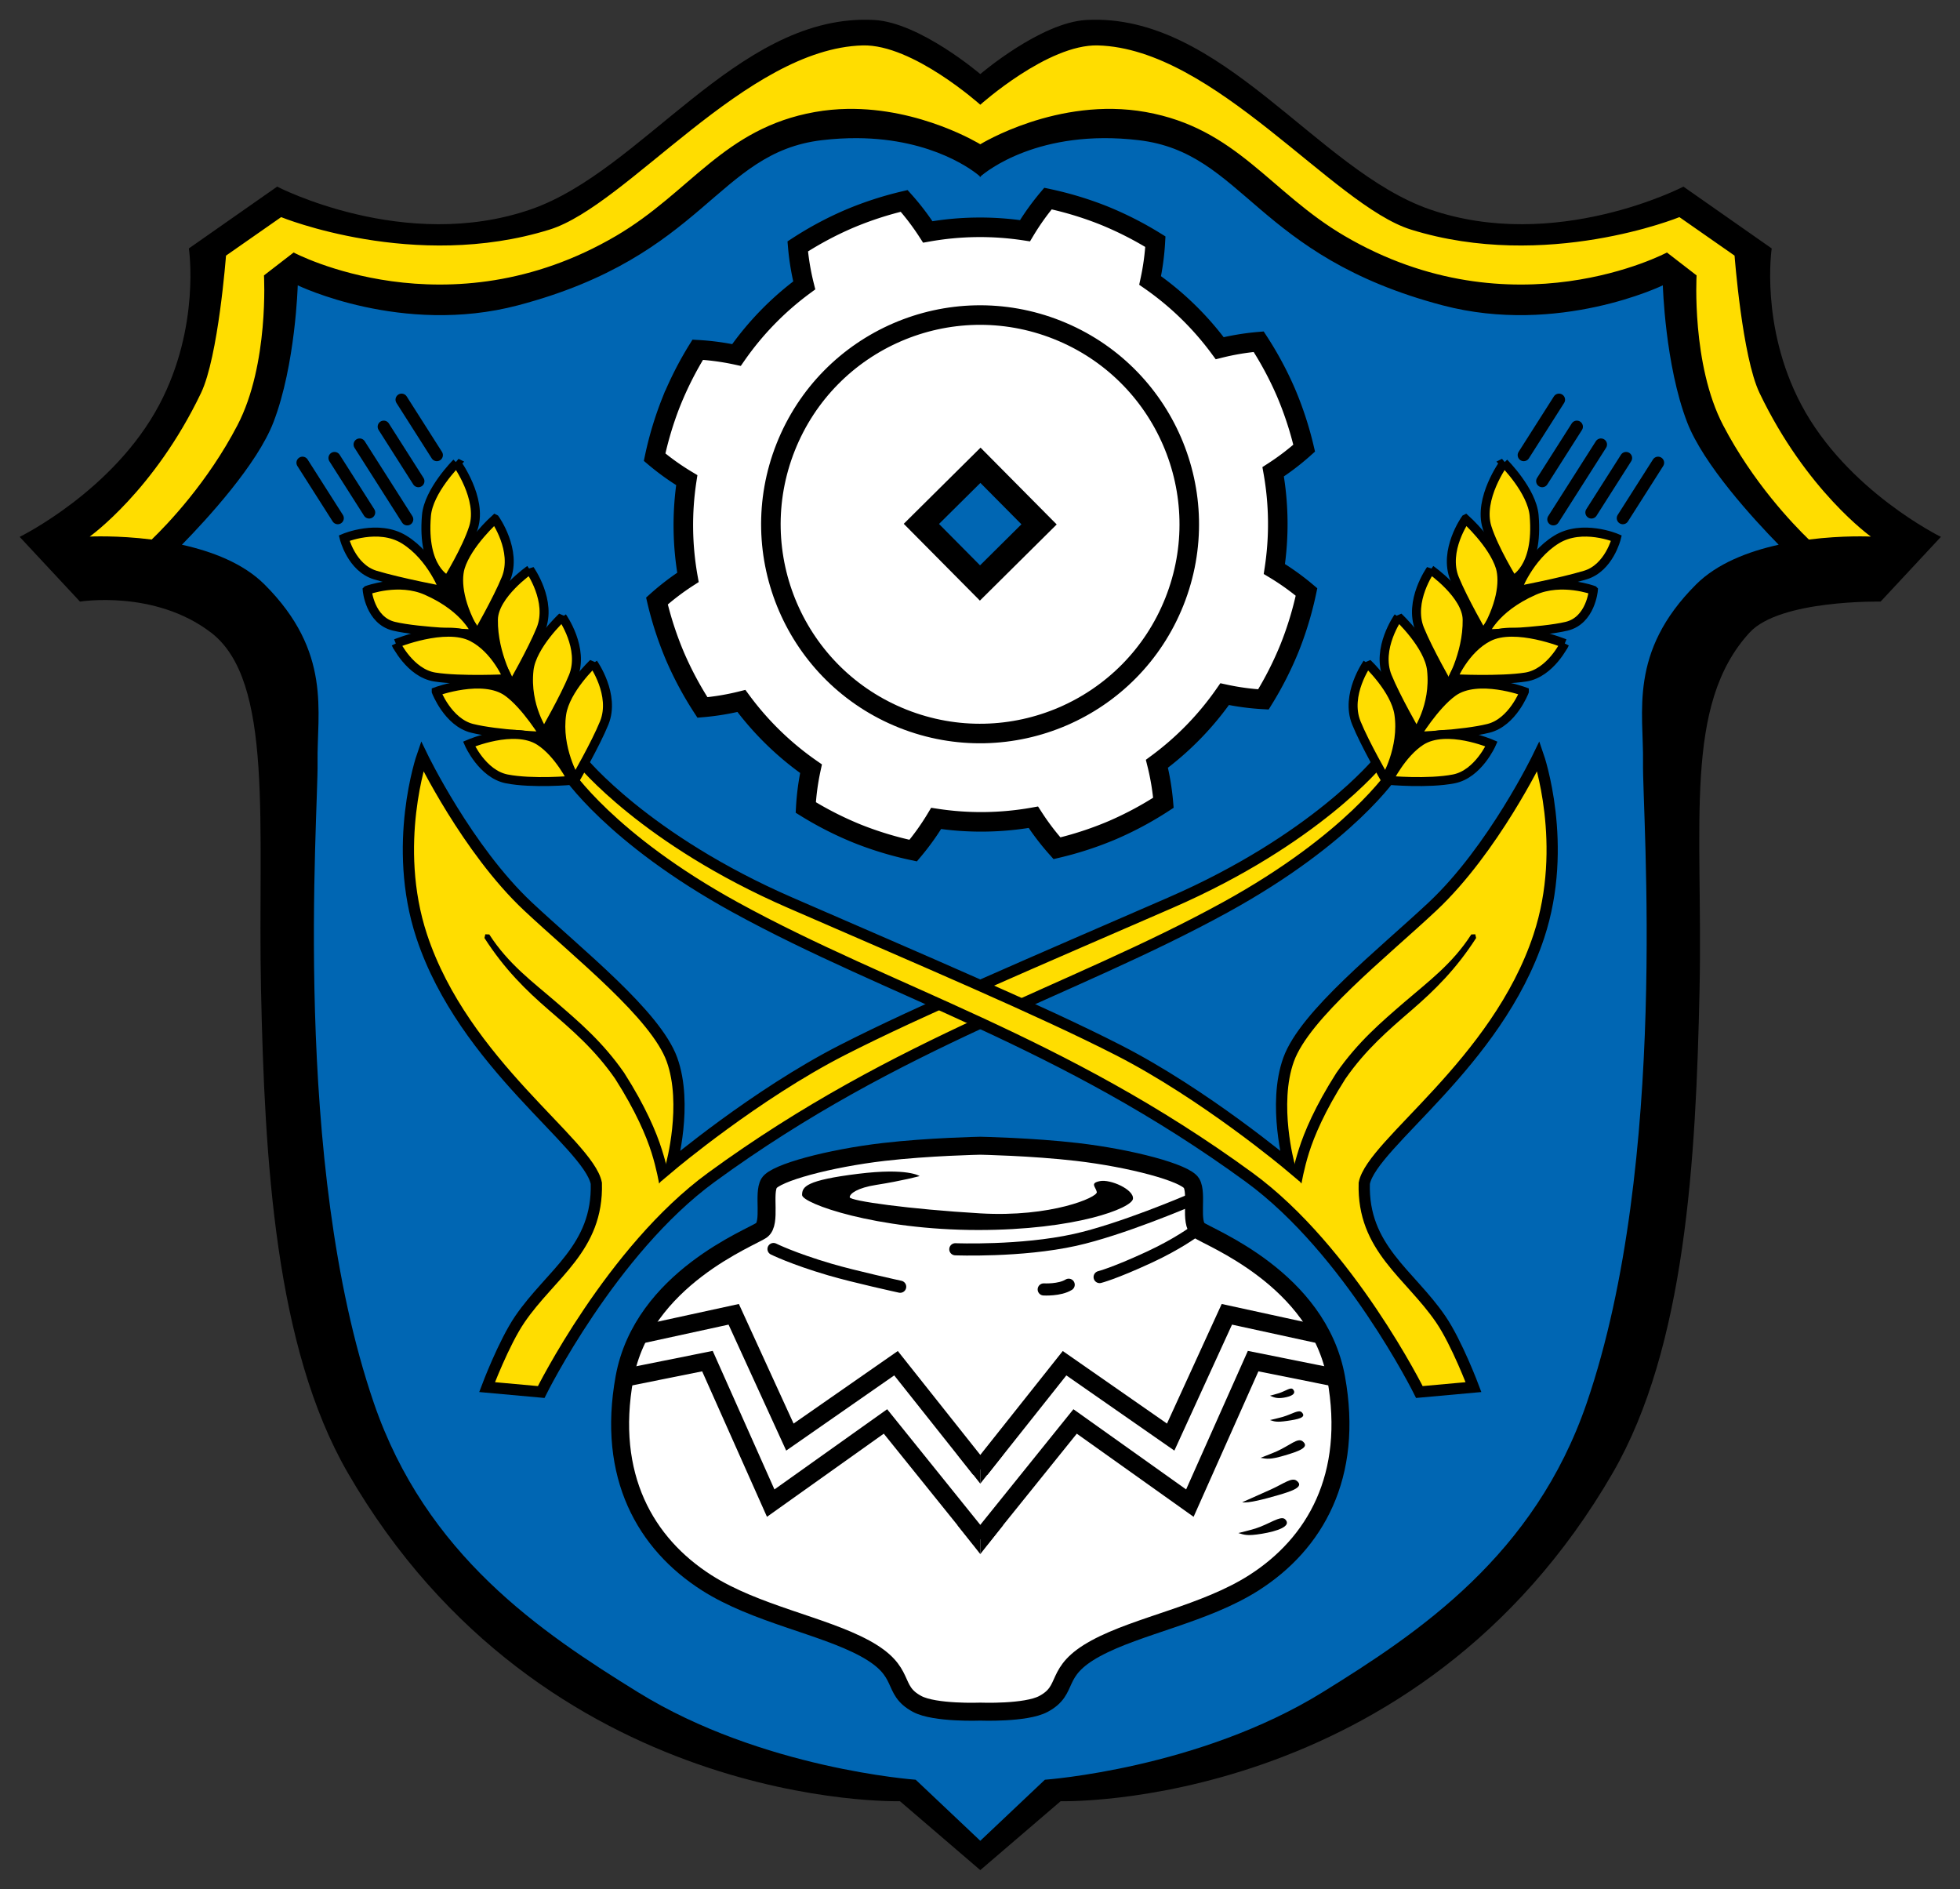
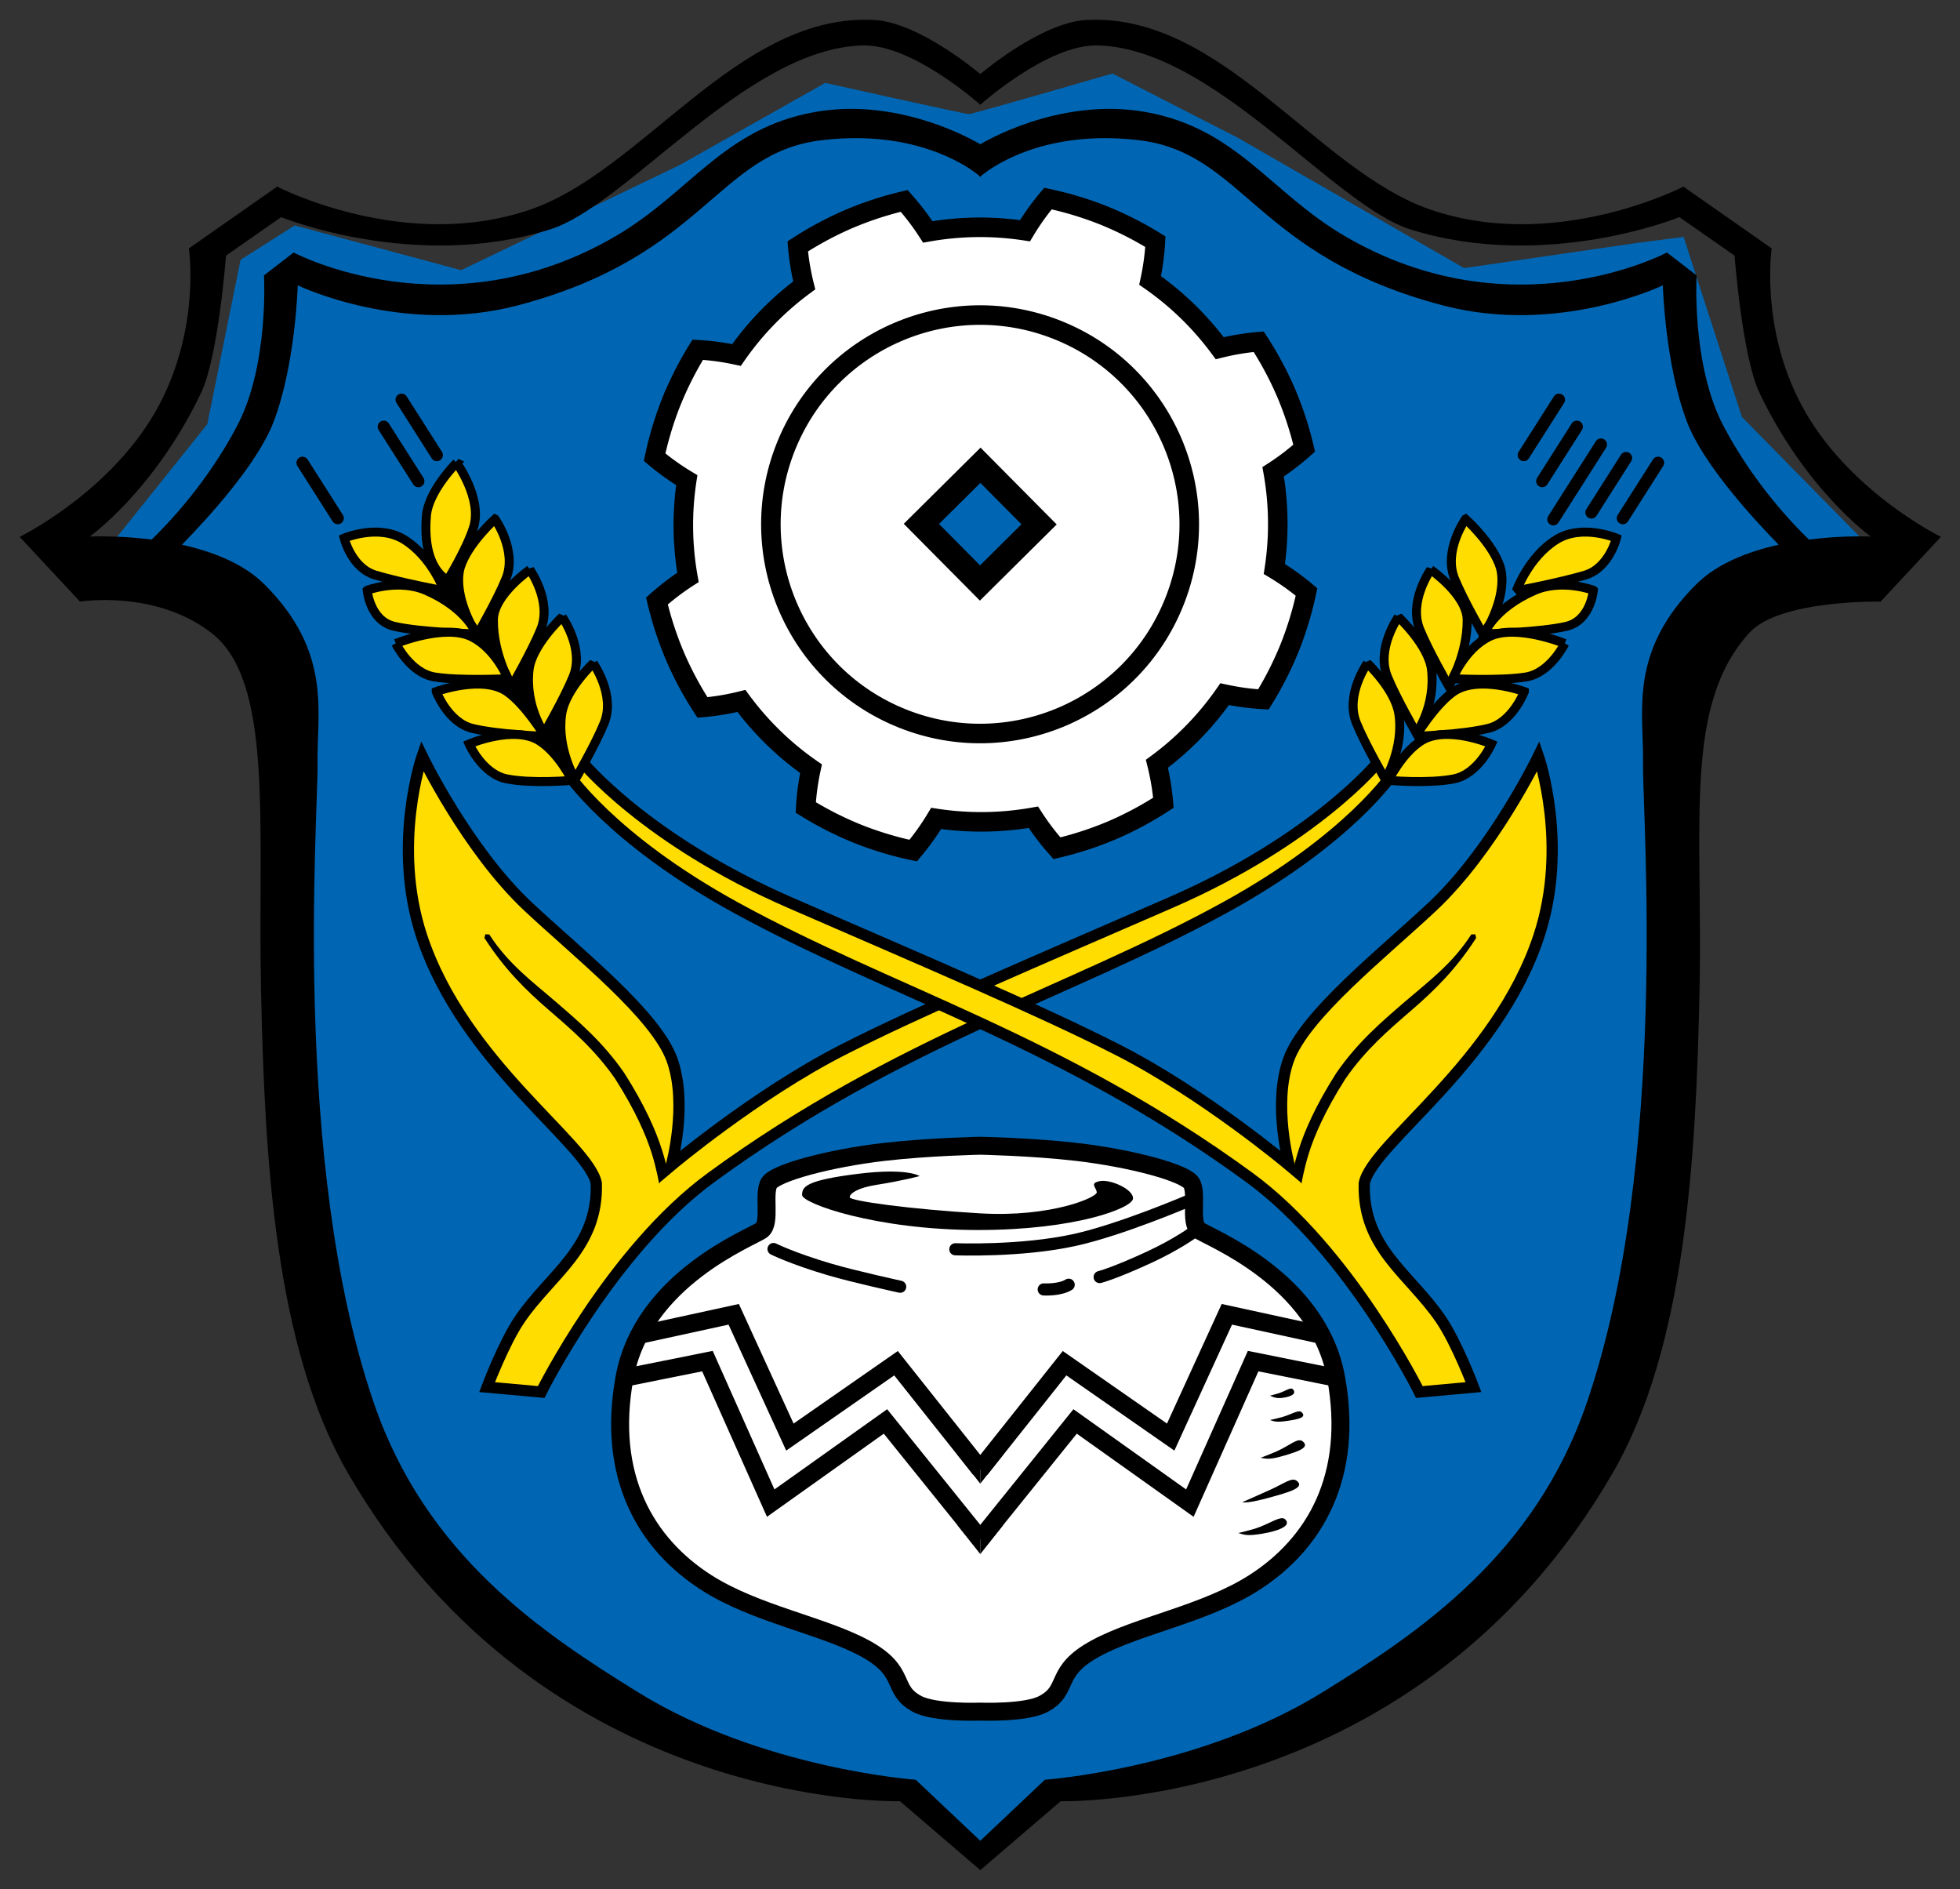
<svg xmlns="http://www.w3.org/2000/svg" height="481.844" viewBox="0 0 468.75 451.729" width="500">
  <rect x="0" y="0" width="468.75" height="451.729" fill="#333333" stroke="none" />
  <g transform="matrix(1.074 0 0 1.074 -56.174 -117.391)">
    <g fill-rule="evenodd">
      <path d="m270.825 522.99-16.217-14.364-27.337-3.012-36.604-16.68-47.493-41.701-22.241-50.968-3.243-63.478-.463-60.698-10.657-28.496-28.727-9.267.405-5.328 20.213-25.252 7.414-36.604 12.047-7.645 37.068 9.962 48.651-23.399 32.434-18.302s31.044 6.95 31.971 6.95 31.971-9.035 31.971-9.035l28.032 14.364 50.273 28.959 38.226-5.56 10.657-1.39 12.974 40.079 28.032 28.496-18.765 7.182-17.607 16.449-7.182 29.422-2.085 98.924-12.742 50.968-14.364 18.997-21.777 23.862-25.484 13.9-29.422 13.205-22.472 3.938-9.73 1.158z" fill="#0066b3" />
-       <path d="m64.872 229.999 23.262-23.59 8.191-22.607 1.966-18.348 17.037-10.812s32.108 7.208 35.712 6.88c2.02-.184 12.378-.891 22.593-4.302 8.008-2.674 15.929-7.642 19.672-11.097 8.518-7.863 35.057-26.538 35.057-26.538l19.658-2.621 10.484 2.949 12.122 8.846 24.9-12.122 24.573 7.536 27.521 20.641 27.194 16.382 24.573-.328 27.521-5.897 16.054 11.14 4.587 29.815 12.45 19.33 16.054 14.416-11.14 7.863-11.467-.655-9.501-16.054-14.416-24.573-3.276-24.245-1.311-1.966-31.453 6.553-28.177-4.259-20.641-10.484-18.348-14.744-15.071-9.174-25.555.655-14.744 5.242-19.658-6.88-21.624 1.311-21.952 13.761-24.573 16.709-26.538 6.225-27.521-.983-11.14-4.259-3.276 2.949-1.638 17.037-11.795 27.849-14.416 16.382z" fill="#fd0" />
      <path d="m245.559 113.699c-29.375-.483-50.274 33.632-75.047 42.215-28.048 9.717-56.494-5.061-56.494-5.061l-19.658 13.76s2.619 17.344-6.553 34.73c-10.147 19.234-31.125 29.486-31.125 29.486l13.432 14.416s16.59-2.716 29.16 6.881c14.096 10.762 10.386 42.766 11.15 79.307.8 38.248 3.146 79.799 19.32 107.771 43.584 75.375 122.959 73.119 122.959 73.119l17.891 15.342 17.891-15.342s79.375 2.256 122.959-73.119c16.174-27.972 18.52-69.523 19.32-107.771.764-36.541-3.691-63.158 11.15-79.307 6.758-7.353 29.16-6.881 29.16-6.881l13.432-14.416s-20.978-10.253-31.125-29.486c-9.172-17.386-6.553-34.73-6.553-34.73l-19.658-13.76s-28.446 14.778-56.494 5.061c-25.166-8.719-46.334-43.786-76.451-42.164-10.189.549-23.631 12.047-23.631 12.047 0 0-13.441-11.498-23.631-12.047-.471-.025-.938-.043-1.404-.051zm-1.145 5.717c11.138-.298 26.18 13.205 26.18 13.205s15.042-13.503 26.18-13.205c25.947.695 52.403 35.618 69.732 41.006 30.084 9.353 59.771-2.779 59.771-2.779l12.279 8.572s1.699 22.514 5.561 30.58c10.425 21.777 24.789 31.971 24.789 31.971 0 0-6.113-.31-13.803.66-3.566-3.448-12.456-12.718-19.096-25.449-7.061-13.539-5.908-33.359-5.908-33.359l-6.602-5.098s-34.287 18.302-71.818-3.707c-16.54-9.699-23.961-23.954-44.25-27.568-19.562-3.485-36.836 7.182-36.836 7.182s-13.226-8.168-29.637-7.875c-2.344.042-4.754.258-7.199.693-20.289 3.614-27.71 17.869-44.25 27.568-37.531 22.009-71.818 3.707-71.818 3.707l-6.602 5.098s1.152 19.821-5.908 33.359c-6.64 12.731-15.53 22.001-19.096 25.449-7.689-.97-13.803-.66-13.803-.66 0 0 14.364-10.193 24.789-31.971 3.861-8.066 5.561-30.58 5.561-30.58l12.279-8.572s29.687 12.133 59.771 2.779c17.33-5.388 43.785-40.311 69.732-41.006zm-1.275 20.645c17.174.092 26.336 7.601 27.344 8.473l-.004.189s.099-.082.115-.096c.016.014.115.096.115.096l-.004-.189c1.151-.996 12.953-10.662 35.193-8.018 23.426 2.785 25.903 25.78 67.68 36.775 25.796 6.789 49.006-4.463 49.006-4.463 0 0.0.492 17.691 5.406 30.469 3.62 9.411 14.751 21.527 20.387 27.285-6.726 1.49-13.672 4.131-18.393 8.842-15.101 15.069-11.638 28.462-11.814 39.615-.184 11.627 5.887 88.909-12.527 142.607-11.631 33.918-37.237 51.06-58.836 64.418-27.588 17.061-61.83 19.477-61.83 19.477l-14.383 13.596-14.383-13.596s-34.242-2.415-61.83-19.477c-21.599-13.358-47.205-30.5-58.836-64.418-18.415-53.698-12.344-130.981-12.527-142.607-.176-11.153 3.286-24.546-11.814-39.615-4.721-4.711-11.668-7.352-18.395-8.842 5.637-5.758 16.769-17.874 20.389-27.285 4.915-12.778 5.406-30.469 5.406-30.469 0 0 23.208 11.252 49.004 4.463 41.776-10.995 44.256-33.99 67.682-36.775 2.78-.33 5.396-.468 7.85-.455z" />
    </g>
    <g transform="translate(.059 214.907)">
      <path d="m201.743-16.179a76.22 76.22 0 0 0 -3.732 12.361 55.254 55.254 0 0 0 7.16 5.116 66.248 66.248 0 0 0 .265 21.644 55.254 55.254 0 0 0 -6.903 5.26 76.22 76.22 0 0 0 4.027 12.321 76.22 76.22 0 0 0 6.102 11.379 55.254 55.254 0 0 0 8.677-1.446 66.248 66.248 0 0 0 15.501 15.085 55.254 55.254 0 0 0 -1.169 8.632 76.22 76.22 0 0 0 11.559 5.866 76.22 76.22 0 0 0 12.361 3.732 55.254 55.254 0 0 0 5.116-7.16 66.248 66.248 0 0 0 21.644-.265 55.254 55.254 0 0 0 5.258 6.903 76.22 76.22 0 0 0 12.323-4.024 76.22 76.22 0 0 0 11.379-6.102 55.254 55.254 0 0 0 -1.446-8.679 66.248 66.248 0 0 0 15.085-15.501 55.254 55.254 0 0 0 8.632 1.169 76.22 76.22 0 0 0 5.866-11.559 76.22 76.22 0 0 0 3.732-12.361 55.254 55.254 0 0 0 -7.16-5.116 66.248 66.248 0 0 0 -.267-21.643 55.254 55.254 0 0 0 6.905-5.259 76.22 76.22 0 0 0 -4.025-12.321 76.22 76.22 0 0 0 -6.101-11.38 55.254 55.254 0 0 0 -8.681 1.447 66.248 66.248 0 0 0 -15.498-15.086 55.254 55.254 0 0 0 1.169-8.632 76.22 76.22 0 0 0 -11.559-5.866 76.22 76.22 0 0 0 -12.361-3.732 55.254 55.254 0 0 0 -5.113 7.159 66.248 66.248 0 0 0 -21.645.268 55.254 55.254 0 0 0 -5.259-6.905 76.22 76.22 0 0 0 -12.321 4.027 76.22 76.22 0 0 0 -11.38 6.101 55.254 55.254 0 0 0 1.447 8.68 66.248 66.248 0 0 0 -15.086 15.498 55.254 55.254 0 0 0 -8.632-1.169 76.22 76.22 0 0 0 -5.866 11.559z" fill="#fff" stroke="#000" stroke-width="4.353" />
      <circle cx="89.548" cy="255.592" fill="none" r="46.59" stroke="#000" stroke-width="4.353" transform="matrix(.369 -.929 .929 .369 0 0)" />
      <path d="m-116.758 239.337h17.287v17.287h-17.287z" fill="#1d51de" transform="matrix(-.679 -.734 .734 -.679 14.586 99.538)" />
      <path d="m-253.318-126.678h18.534v18.534h-18.534z" fill="#0066b3" stroke="#000" stroke-width="5.553" transform="matrix(-.71 .704 -.704 -.71 14.586 99.538)" />
    </g>
    <g transform="matrix(.844 .537 -.537 .844 -777.274 -448.496)">
      <path d="m1348.908 3.543s-2.55 22.204-22.245 51.383c-18.067 26.767-34.197 50.199-44.011 66.887-10.982 18.672-18.343 42.079-18.343 42.079s-4.109-13.447-12.522-19.947c-8.413-6.501-30.357-8.72-45.337-11.549-18.222-3.442-37.821-15.573-37.821-15.573s4.833 20.317 21.421 33.862c23.176 18.925 56.06 18.982 62.314 25.533 8.098 11.958 2.285 22.401 1.879 34.651-.211 6.368 1.956 16.674 1.956 16.674l10.749-5.544s-3.75-34.989 6.316-60.658c18.945-48.308 45.249-77.448 64.281-112.152 15.285-27.873 15.477-45.364 15.477-45.364z" fill="#fd0" fill-rule="evenodd" stroke="#000" stroke-width="2.5" />
      <path d="m1202.532 142.281-.765.442.275.8c7.468 3.45 13.999 4.85 20.708 5.835 6.702.984 13.315 1.9 20.671 4.987 7.773 3.627 12.691 7.04 15.645 9.518 2.957 2.481 5.112 4.9 5.112 4.9l.439-2.996s-.878-1.118-4.009-3.744c-3.131-2.626-8.234-6.153-16.191-9.864l-.022-.01-.02-.008c-7.683-3.229-14.581-4.175-21.276-5.157-6.695-.983-13.433-1.407-20.567-4.703z" fill-rule="evenodd" />
      <g fill="none" stroke="#000" stroke-linecap="round" stroke-width="2.7" transform="translate(219.162 26.874)">
        <path d="m1133.616-109.43v19.74" />
        <g>
          <path d="m1126.96-109.896v14.366" />
          <path d="m1120.381-112.833v14.621" />
        </g>
        <g transform="matrix(-1 0 0 1 2266.904 0)">
          <path d="m1126.96-109.896v14.366" />
          <path d="m1120.381-112.833v14.621" />
        </g>
      </g>
      <g fill-rule="evenodd">
-         <path d="m1344.752-57.019-1.338 53.538 7.551 7.164 8.785-6.76 1.558-45.006-3.475-6.139-8.34.695z" />
        <g fill="#fd0" stroke="#000" stroke-miterlimit="2" stroke-width="2" transform="matrix(.755 -.656 .656 .755 469.247 765.004)">
          <path d="m1181.027-38.359s-5.962 6.188-4.385 12.749c1.195 4.972 4.521 13.491 4.521 13.491s5.185-6.214 6.243-14.059c.74-5.482-6.379-12.18-6.379-12.18z" />
-           <path d="m1200.68-59.454s-6.917 7.016-5.856 13.679c.804 5.05 3.955 12.41 3.955 12.41s6.029-1.437 6.796-13.502c.351-5.521-4.896-12.587-4.896-12.587z" />
          <path d="m1190.365-48.352s-5.962 6.188-4.385 12.749c1.195 4.972 4.521 13.409 4.521 13.409 4.781-5.704 6.382-10.994 5.916-14.387-.832-5.469-6.051-11.771-6.051-11.771z" />
          <path d="m1163.99-19.848s-5.962 6.188-4.385 12.749c1.195 4.972 4.521 13.409 4.521 13.409s5.134-6.234 5.136-13.96c0-5.532-5.272-12.198-5.272-12.198z" />
          <path d="m1172.345-29.022s-5.962 6.188-4.385 12.749c1.195 4.972 4.521 13.409 4.521 13.409s5.103-5.19 5.424-13.404c.216-5.528-5.56-12.754-5.56-12.754z" />
          <path d="m1216.151-28.472s-6.552-3.65-13.061-1.87c-9.642 2.638-12.396 7.884-12.396 7.884s12.587 1.532 18.379 1.03c5.511-.478 7.078-7.044 7.078-7.044z" />
          <path d="m1222.94-39.18s-7.03-4.314-13.236-1.665c-6.728 2.873-10.517 9.972-10.517 9.972s9.944-.365 15.697-1.204c5.474-.798 8.056-7.103 8.056-7.103z" />
          <path d="m1208.094-17.691s-10.183-6.097-16.578-3.945c-5.72 1.925-9.265 7.99-9.265 7.99s10.371 2.101 16.185 2.044c5.532-.054 9.658-6.09 9.658-6.09z" />
          <path d="m1197.616-8.447s-9.708-5.326-15.715-2.253c-4.552 2.328-9.68 8.525-9.68 8.525s10.515 1.194 16.301.633c5.506-.534 9.094-6.904 9.094-6.904z" />
          <path d="m1188.656 2.007s-9.271-5.755-15.426-2.99c-4.664 2.095-8.444 7.595-8.444 7.595s8.631 2.099 14.439 1.831c5.526-.255 9.431-6.436 9.431-6.436z" />
        </g>
      </g>
    </g>
    <g transform="matrix(-.844 .537 .537 .844 1318.462 -448.496)">
      <path d="m1348.908 3.543s-2.55 22.204-22.245 51.383c-18.067 26.767-34.197 50.199-44.011 66.887-10.982 18.672-18.343 42.079-18.343 42.079s-4.109-13.447-12.522-19.947c-8.413-6.501-30.357-8.72-45.337-11.549-18.222-3.442-37.821-15.573-37.821-15.573s4.833 20.317 21.421 33.862c23.176 18.925 56.06 18.982 62.314 25.533 8.098 11.958 2.285 22.401 1.879 34.651-.211 6.368 1.956 16.674 1.956 16.674l10.749-5.544s-3.75-34.989 6.316-60.658c18.945-48.308 45.249-77.448 64.281-112.152 15.285-27.873 15.477-45.364 15.477-45.364z" fill="#fd0" fill-rule="evenodd" stroke="#000" stroke-width="2.5" />
      <path d="m1202.532 142.281-.765.442.275.8c7.468 3.45 13.999 4.85 20.708 5.835 6.702.984 13.315 1.9 20.671 4.987 7.773 3.627 12.691 7.04 15.645 9.518 2.957 2.481 5.112 4.9 5.112 4.9l.439-2.996s-.878-1.118-4.009-3.744c-3.131-2.626-8.234-6.153-16.191-9.864l-.022-.01-.02-.008c-7.683-3.229-14.581-4.175-21.276-5.157-6.695-.983-13.433-1.407-20.567-4.703z" fill-rule="evenodd" />
      <g fill="none" stroke="#000" stroke-linecap="round" stroke-width="2.7" transform="translate(219.162 26.874)">
-         <path d="m1133.616-109.43v19.74" />
        <g>
          <path d="m1126.96-109.896v14.366" />
          <path d="m1120.381-112.833v14.621" />
        </g>
        <g transform="matrix(-1 0 0 1 2266.904 0)">
-           <path d="m1126.96-109.896v14.366" />
          <path d="m1120.381-112.833v14.621" />
        </g>
      </g>
      <g fill-rule="evenodd">
        <path d="m1344.752-57.019-1.338 53.538 7.551 7.164 8.785-6.76 1.558-45.006-3.475-6.139-8.34.695z" />
        <g fill="#fd0" stroke="#000" stroke-miterlimit="2" stroke-width="2" transform="matrix(.755 -.656 .656 .755 469.247 765.004)">
          <path d="m1181.027-38.359s-5.962 6.188-4.385 12.749c1.195 4.972 4.521 13.491 4.521 13.491s5.185-6.214 6.243-14.059c.74-5.482-6.379-12.18-6.379-12.18z" />
          <path d="m1200.68-59.454s-6.917 7.016-5.856 13.679c.804 5.05 3.955 12.41 3.955 12.41s6.029-1.437 6.796-13.502c.351-5.521-4.896-12.587-4.896-12.587z" />
          <path d="m1190.365-48.352s-5.962 6.188-4.385 12.749c1.195 4.972 4.521 13.409 4.521 13.409 4.781-5.704 6.382-10.994 5.916-14.387-.832-5.469-6.051-11.771-6.051-11.771z" />
          <path d="m1163.99-19.848s-5.962 6.188-4.385 12.749c1.195 4.972 4.521 13.409 4.521 13.409s5.134-6.234 5.136-13.96c0-5.532-5.272-12.198-5.272-12.198z" />
          <path d="m1172.345-29.022s-5.962 6.188-4.385 12.749c1.195 4.972 4.521 13.409 4.521 13.409s5.103-5.19 5.424-13.404c.216-5.528-5.56-12.754-5.56-12.754z" />
          <path d="m1216.151-28.472s-6.552-3.65-13.061-1.87c-9.642 2.638-12.396 7.884-12.396 7.884s12.587 1.532 18.379 1.03c5.511-.478 7.078-7.044 7.078-7.044z" />
          <path d="m1222.94-39.18s-7.03-4.314-13.236-1.665c-6.728 2.873-10.517 9.972-10.517 9.972s9.944-.365 15.697-1.204c5.474-.798 8.056-7.103 8.056-7.103z" />
          <path d="m1208.094-17.691s-10.183-6.097-16.578-3.945c-5.72 1.925-9.265 7.99-9.265 7.99s10.371 2.101 16.185 2.044c5.532-.054 9.658-6.09 9.658-6.09z" />
          <path d="m1197.616-8.447s-9.708-5.326-15.715-2.253c-4.552 2.328-9.68 8.525-9.68 8.525s10.515 1.194 16.301.633c5.506-.534 9.094-6.904 9.094-6.904z" />
          <path d="m1188.656 2.007s-9.271-5.755-15.426-2.99c-4.664 2.095-8.444 7.595-8.444 7.595s8.631 2.099 14.439 1.831c5.526-.255 9.431-6.436 9.431-6.436z" />
        </g>
      </g>
    </g>
    <g transform="translate(-464.272 14.919)">
      <path d="m734.865 349.467s-11.554.226-21.545 1.391c-12.024 1.402-24.094 4.634-25.484 6.951-1.39 2.317.464 8.802-1.621 10.424-2.085 1.622-26.563 10.765-30.582 32.898-3.981 21.923 4.703 36.958 18.303 45.639 10.889 6.95 25.805 9.482 35.215 14.596 9.651 5.244 5.6 9.157 11.668 12.389 3.933 2.095 14.047 1.703 14.047 1.703s10.114.392 14.047-1.703c6.068-3.232 2.019-7.145 11.67-12.389 9.41-5.113 24.324-7.646 35.213-14.596 13.6-8.681 22.284-23.716 18.303-45.639-4.019-22.134-28.495-31.277-30.58-32.898-2.085-1.622-.233-8.107-1.623-10.424-1.39-2.317-13.461-5.549-25.484-6.951-9.991-1.165-21.545-1.391-21.545-1.391z" fill="#fff" fill-rule="evenodd" />
      <path d="m734.865 349.467s-11.554.226-21.545 1.391c-12.024 1.402-24.094 4.634-25.484 6.951-1.39 2.317.464 8.802-1.621 10.424-2.085 1.622-26.563 10.765-30.582 32.898-3.981 21.923 4.703 36.958 18.303 45.639 10.889 6.95 25.805 9.482 35.215 14.596 9.651 5.244 5.6 9.157 11.668 12.389 3.933 2.095 14.047 1.703 14.047 1.703s10.114.392 14.047-1.703c6.068-3.232 2.019-7.145 11.67-12.389 9.41-5.113 24.324-7.646 35.213-14.596 13.6-8.681 22.284-23.716 18.303-45.639-4.019-22.134-28.495-31.277-30.58-32.898-2.085-1.622-.233-8.107-1.623-10.424-1.39-2.317-13.461-5.549-25.484-6.951-9.991-1.165-21.545-1.391-21.545-1.391z" fill="none" stroke="#000" stroke-width="4" />
      <g fill="none" stroke="#000" stroke-width="4">
        <g>
          <path d="m658.904 391.586 21.055-4.587 12.51 27.337 23.631-16.449 18.765 23.631" />
          <path d="m655.633 401.131 18.475-3.71 14.088 31.617 25.555-18.184 21.114 26.211" />
        </g>
        <g transform="matrix(-1 0 0 1 1469.73 0)">
          <path d="m658.904 391.586 21.055-4.587 12.51 27.337 23.631-16.449 18.765 23.631" />
          <path d="m655.633 401.131 18.475-3.71 14.088 31.617 25.555-18.184 21.114 26.211" />
        </g>
      </g>
      <g fill-rule="evenodd">
        <path d="m805.321 424.056c-1.073-.832-2.838.622-5.726 1.933-1.093.496-6.412 2.863-6.412 2.863 1.403.238 4.966-.705 8.027-1.595 3.21-.933 5.852-1.852 4.11-3.202z" />
        <path d="m806.623 415.261c-1.073-.832-2.797.909-5.685 2.22-1.093.496-3.668 1.471-3.668 1.471 1.403.238 2.058.442 5.243-.489 3.209-.938 5.852-1.852 4.11-3.202z" />
        <path d="m802.759 432.641c-.964-.956-3.583 1.095-6.609 2.046-1.145.36-3.819 1.015-3.819 1.015 1.363.407 1.989.688 5.263.151 3.299-.542 6.73-1.66 5.165-3.211z" />
        <path d="m806.471 408.838c-.683-.714-2.103.369-4.313 1.02-.836.246-2.786.686-2.786.686.982.318 1.431.533 3.814.188 2.401-.348 4.394-.736 3.285-1.894z" />
        <path d="m804.511 403.718c-.495-.587-1.522.303-3.122.839-.605.203-2.017.564-2.017.564.711.262 1.343.725 3.068.441 1.738-.286 2.874-.892 2.071-1.844z" />
      </g>
      <path d="m721.352 356.228s-2.584-1.883-13.708-.506c-11.592 1.435-12.462 2.864-12.462 4.718s16.401 7.793 39.221 7.793c21.704 0 34.23-4.865 34.461-6.95.232-2.085-5.039-4.402-7.356-3.938-2.317.463-.927 1.274-.695 2.433s-10.194 5.676-25.947 4.749-29.075-2.78-29.075-3.591c0-.811 1.731-2.097 5.891-2.746 5.808-.907 9.671-1.961 9.671-1.961z" fill-rule="evenodd" />
      <path d="m729.305 372.519s14.595.579 26.642-2.085c10.293-2.276 25.252-8.688 25.252-8.688" fill="none" stroke="#000" stroke-linecap="round" stroke-width="2.7" />
      <path d="m688.82 372.466s4.287 2.138 12.569 4.571c5.473 1.608 15.638 3.823 15.638 3.823" fill="none" stroke="#000" stroke-linecap="round" stroke-width="2.7" />
      <path d="m761.44 378.707s3.137-.767 10.972-4.39c6.533-3.021 10.292-5.872 10.292-5.872" fill="none" stroke="#000" stroke-linecap="round" stroke-width="2.7" />
      <path d="m748.992 381.462s3.554.208 5.559-1.046" fill="none" stroke="#000" stroke-linecap="round" stroke-width="2.7" />
      <g fill-rule="evenodd">
        <path d="m729.769 418.245 5.097 6.458v-4.633z" />
        <path d="m739.962 418.245-5.097 6.458v-4.633z" />
        <path d="m729.769 433.927 5.097 6.458v-4.633z" />
        <path d="m739.962 433.927-5.097 6.458v-4.633z" />
      </g>
    </g>
  </g>
</svg>